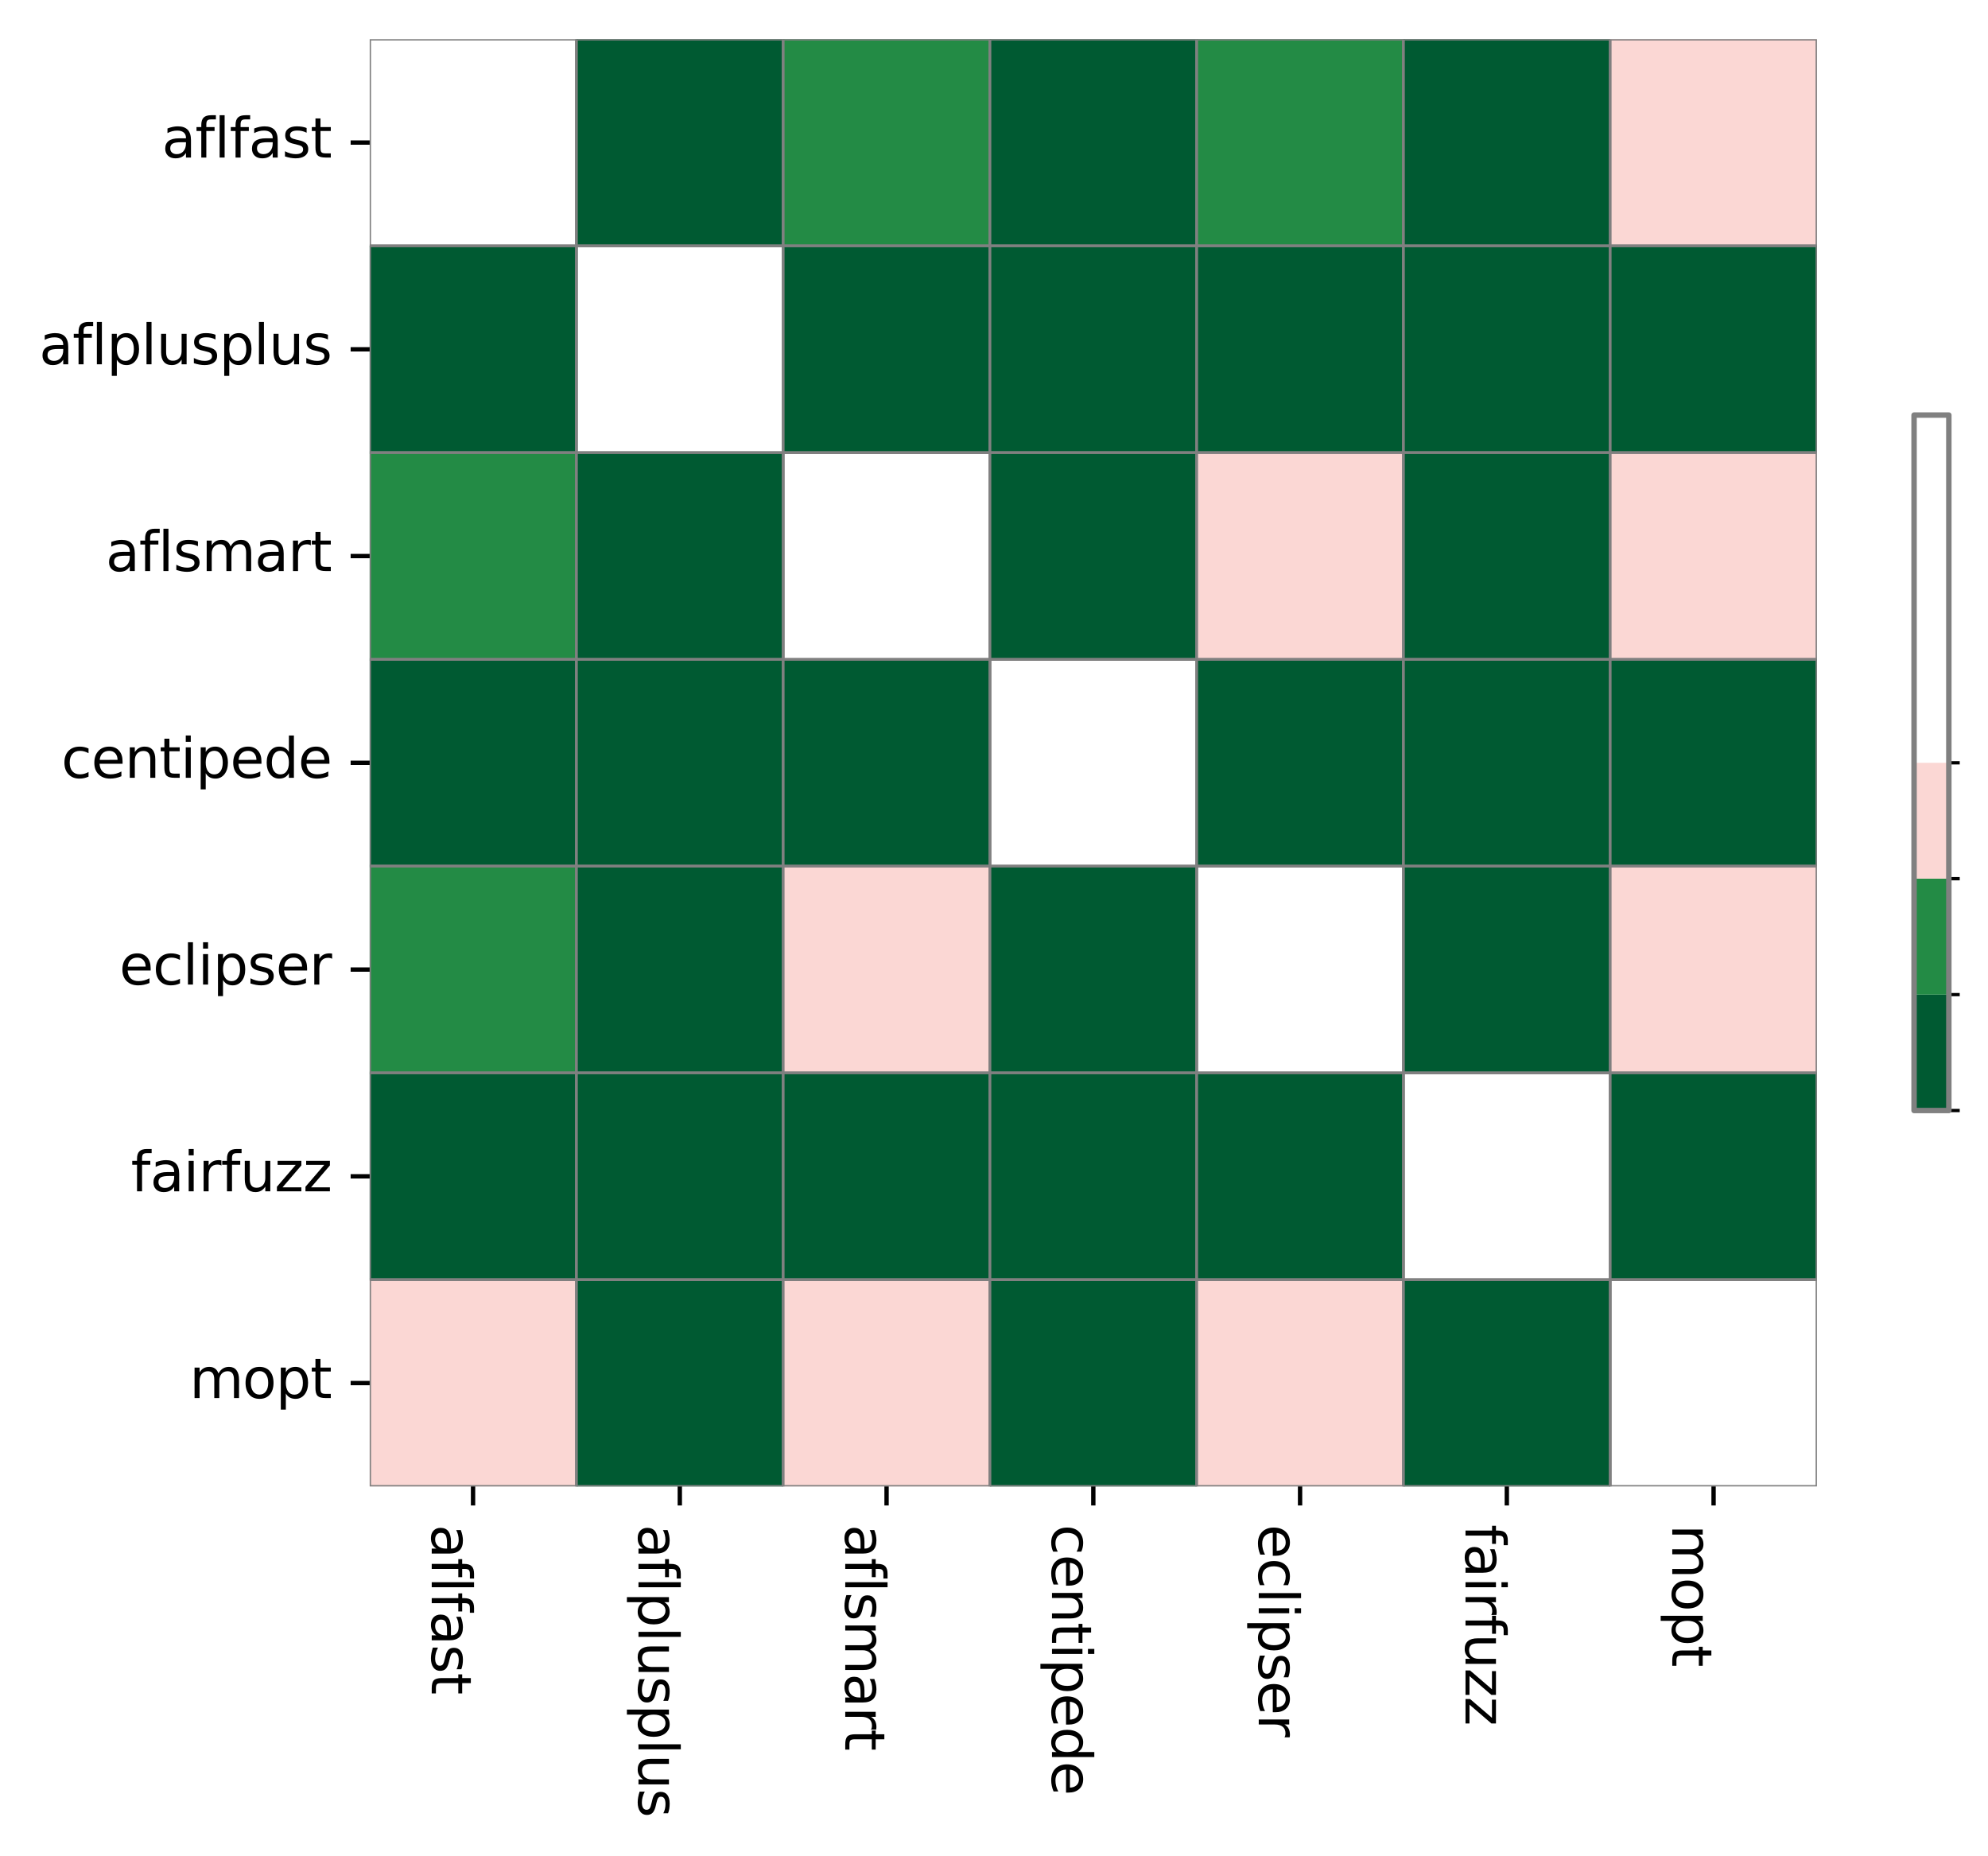
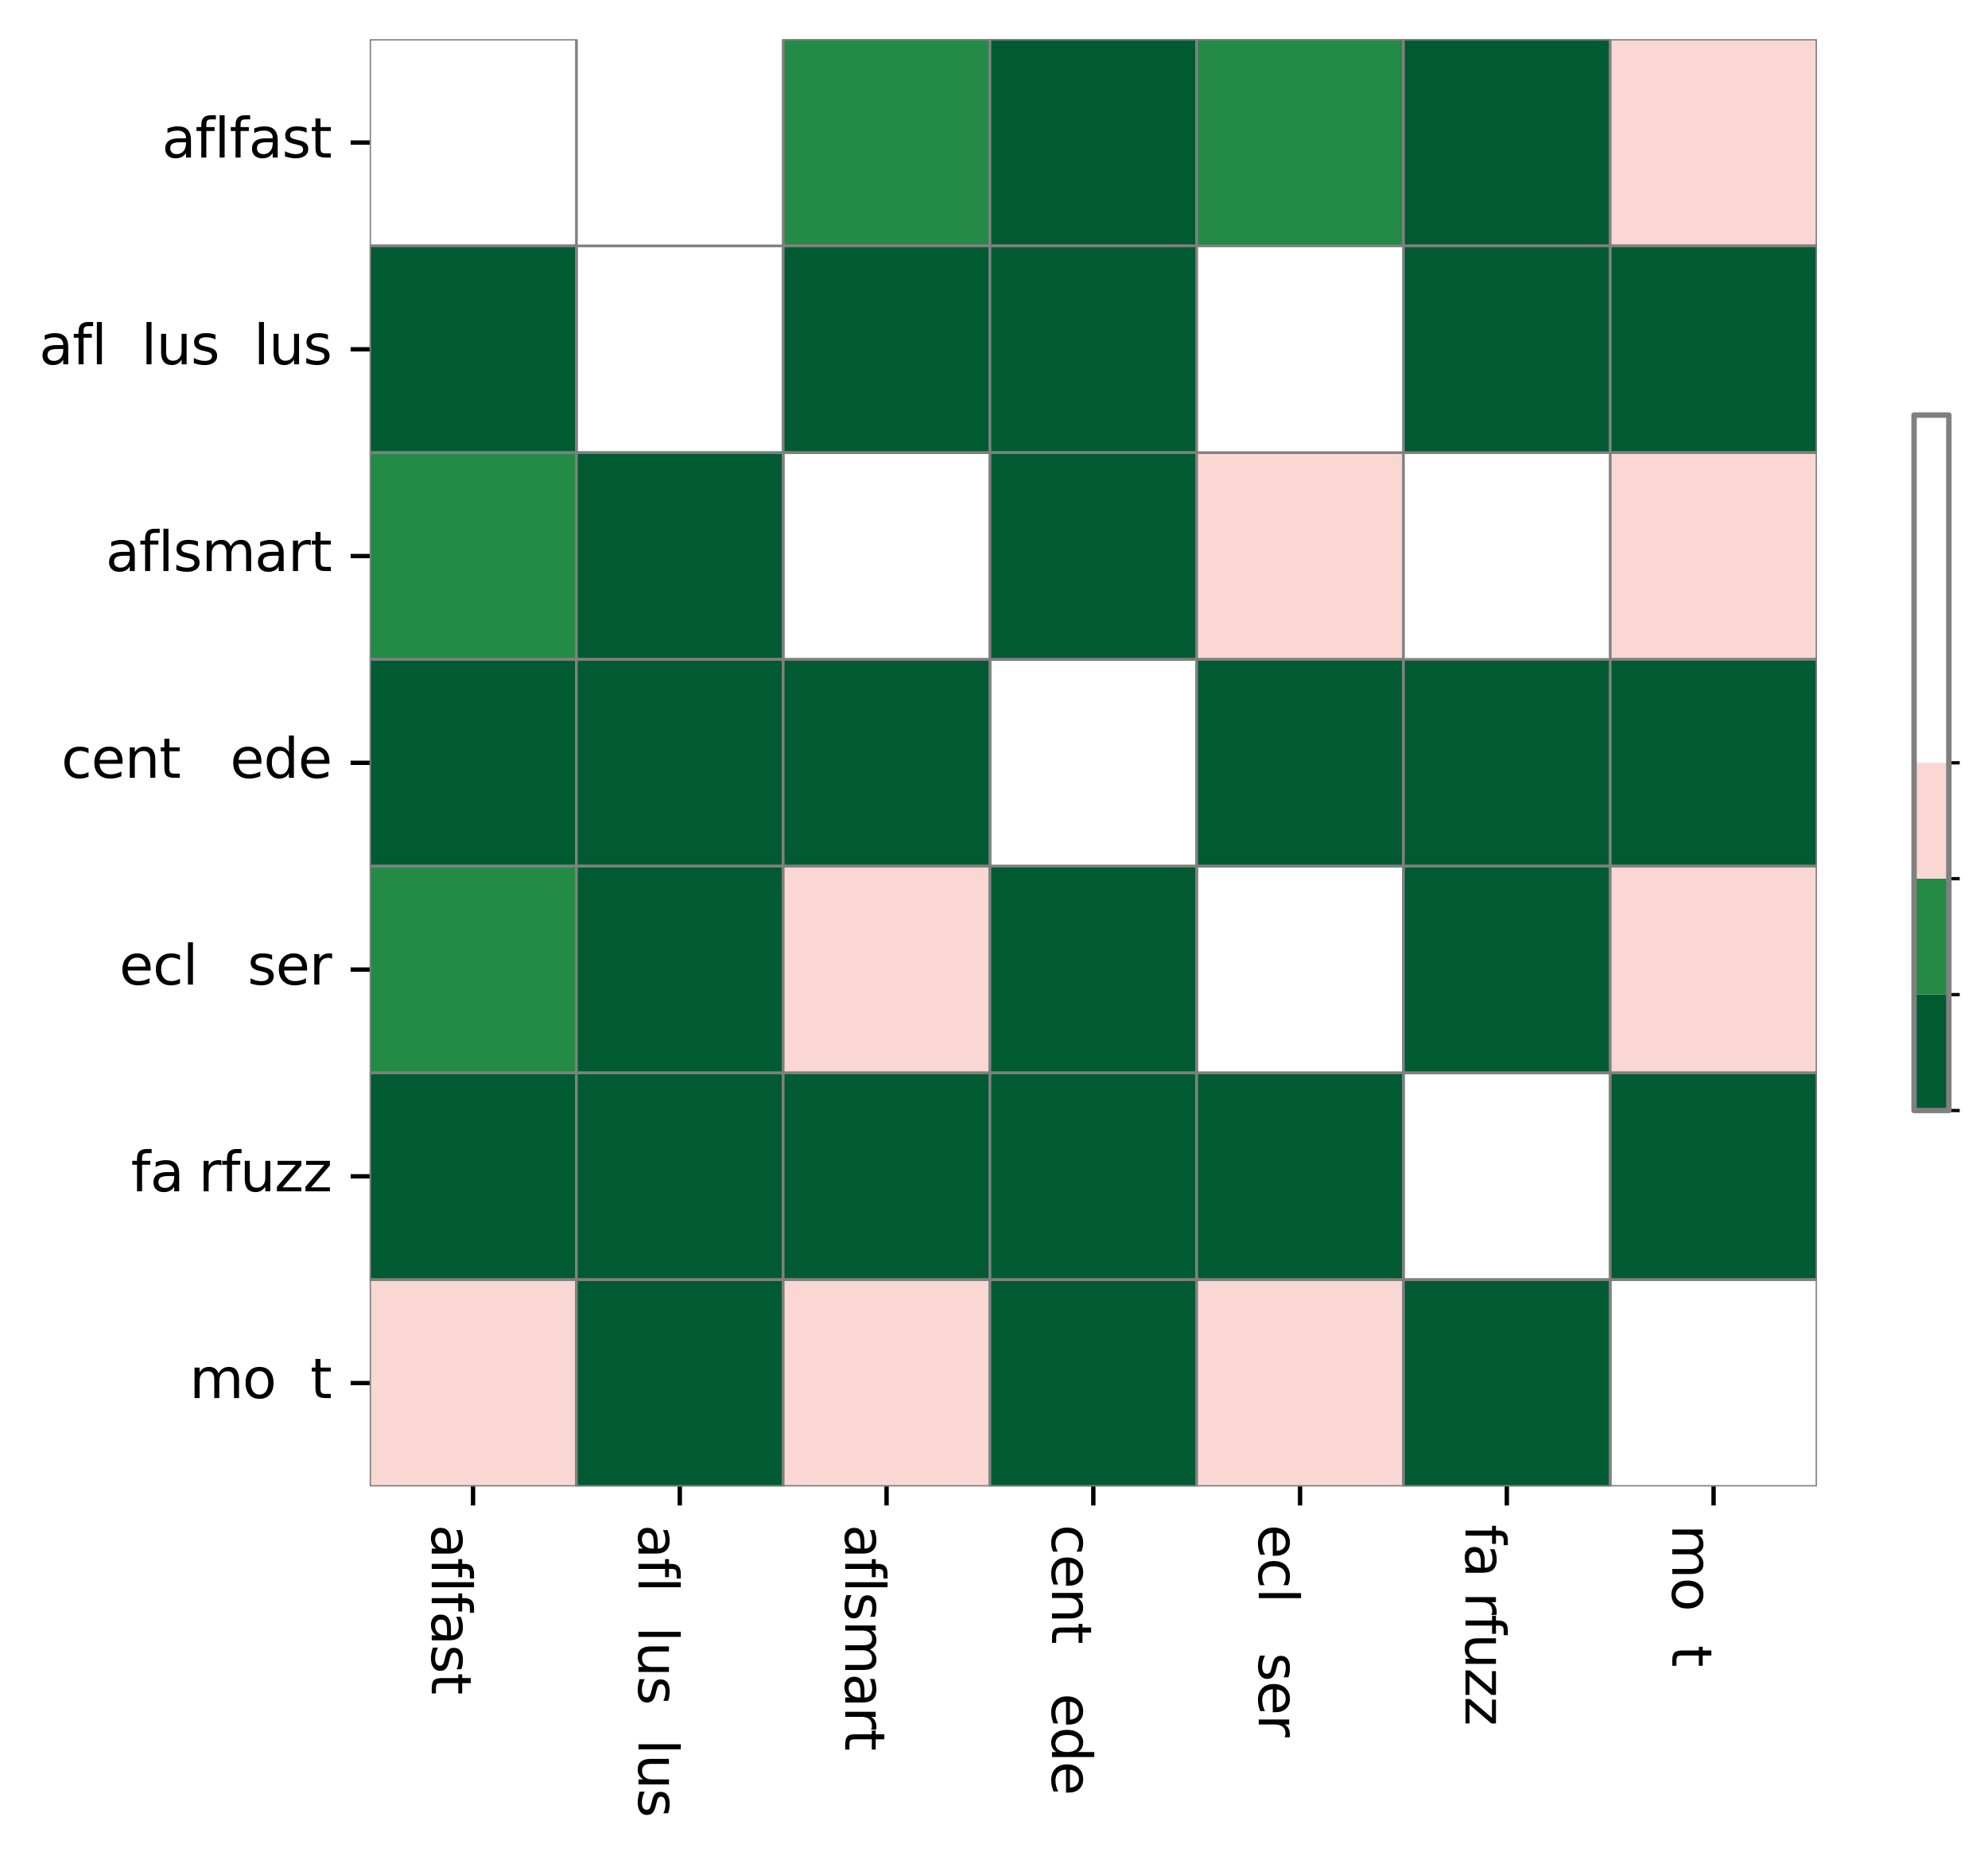
<svg xmlns="http://www.w3.org/2000/svg" xmlns:xlink="http://www.w3.org/1999/xlink" width="365.535pt" height="341.285pt" viewBox="0 0 365.535 341.285" version="1.1">
  <defs>
    <style type="text/css">*{stroke-linejoin: round; stroke-linecap: butt}</style>
  </defs>
  <g id="figure_1">
    <g id="patch_1">
      <path d="M 0 341.285  L 365.535 341.285  L 365.535 0  L 0 0  z " style="fill: #ffffff" />
    </g>
    <g id="axes_1">
      <g id="patch_2">
        <path d="M 67.973 273.312  L 334.085 273.312  L 334.085 7.2  L 67.973 7.2  z " style="fill: #ffffff" />
      </g>
      <g id="QuadMesh_1">
        <path d="M 67.973 7.2  L 105.989 7.2  L 105.989 45.216  L 67.973 45.216  L 67.973 7.2  " clip-path="url(#p841d9c45c7)" style="fill: none; stroke: #808080; stroke-width: 0.5" />
-         <path d="M 105.989 7.2  L 144.005 7.2  L 144.005 45.216  L 105.989 45.216  L 105.989 7.2  " clip-path="url(#p841d9c45c7)" style="fill: #005a32; stroke: #808080; stroke-width: 0.5" />
        <path d="M 144.005 7.2  L 182.021 7.2  L 182.021 45.216  L 144.005 45.216  L 144.005 7.2  " clip-path="url(#p841d9c45c7)" style="fill: #238b45; stroke: #808080; stroke-width: 0.5" />
        <path d="M 182.021 7.2  L 220.037 7.2  L 220.037 45.216  L 182.021 45.216  L 182.021 7.2  " clip-path="url(#p841d9c45c7)" style="fill: #005a32; stroke: #808080; stroke-width: 0.5" />
        <path d="M 220.037 7.2  L 258.053 7.2  L 258.053 45.216  L 220.037 45.216  L 220.037 7.2  " clip-path="url(#p841d9c45c7)" style="fill: #238b45; stroke: #808080; stroke-width: 0.5" />
        <path d="M 258.053 7.2  L 296.069 7.2  L 296.069 45.216  L 258.053 45.216  L 258.053 7.2  " clip-path="url(#p841d9c45c7)" style="fill: #005a32; stroke: #808080; stroke-width: 0.5" />
        <path d="M 296.069 7.2  L 334.085 7.2  L 334.085 45.216  L 296.069 45.216  L 296.069 7.2  " clip-path="url(#p841d9c45c7)" style="fill: #fbd7d4; stroke: #808080; stroke-width: 0.5" />
        <path d="M 67.973 45.216  L 105.989 45.216  L 105.989 83.232  L 67.973 83.232  L 67.973 45.216  " clip-path="url(#p841d9c45c7)" style="fill: #005a32; stroke: #808080; stroke-width: 0.5" />
        <path d="M 105.989 45.216  L 144.005 45.216  L 144.005 83.232  L 105.989 83.232  L 105.989 45.216  " clip-path="url(#p841d9c45c7)" style="fill: none; stroke: #808080; stroke-width: 0.5" />
        <path d="M 144.005 45.216  L 182.021 45.216  L 182.021 83.232  L 144.005 83.232  L 144.005 45.216  " clip-path="url(#p841d9c45c7)" style="fill: #005a32; stroke: #808080; stroke-width: 0.5" />
        <path d="M 182.021 45.216  L 220.037 45.216  L 220.037 83.232  L 182.021 83.232  L 182.021 45.216  " clip-path="url(#p841d9c45c7)" style="fill: #005a32; stroke: #808080; stroke-width: 0.5" />
-         <path d="M 220.037 45.216  L 258.053 45.216  L 258.053 83.232  L 220.037 83.232  L 220.037 45.216  " clip-path="url(#p841d9c45c7)" style="fill: #005a32; stroke: #808080; stroke-width: 0.5" />
        <path d="M 258.053 45.216  L 296.069 45.216  L 296.069 83.232  L 258.053 83.232  L 258.053 45.216  " clip-path="url(#p841d9c45c7)" style="fill: #005a32; stroke: #808080; stroke-width: 0.5" />
        <path d="M 296.069 45.216  L 334.085 45.216  L 334.085 83.232  L 296.069 83.232  L 296.069 45.216  " clip-path="url(#p841d9c45c7)" style="fill: #005a32; stroke: #808080; stroke-width: 0.5" />
        <path d="M 67.973 83.232  L 105.989 83.232  L 105.989 121.248  L 67.973 121.248  L 67.973 83.232  " clip-path="url(#p841d9c45c7)" style="fill: #238b45; stroke: #808080; stroke-width: 0.5" />
        <path d="M 105.989 83.232  L 144.005 83.232  L 144.005 121.248  L 105.989 121.248  L 105.989 83.232  " clip-path="url(#p841d9c45c7)" style="fill: #005a32; stroke: #808080; stroke-width: 0.5" />
        <path d="M 144.005 83.232  L 182.021 83.232  L 182.021 121.248  L 144.005 121.248  L 144.005 83.232  " clip-path="url(#p841d9c45c7)" style="fill: none; stroke: #808080; stroke-width: 0.5" />
        <path d="M 182.021 83.232  L 220.037 83.232  L 220.037 121.248  L 182.021 121.248  L 182.021 83.232  " clip-path="url(#p841d9c45c7)" style="fill: #005a32; stroke: #808080; stroke-width: 0.5" />
        <path d="M 220.037 83.232  L 258.053 83.232  L 258.053 121.248  L 220.037 121.248  L 220.037 83.232  " clip-path="url(#p841d9c45c7)" style="fill: #fbd7d4; stroke: #808080; stroke-width: 0.5" />
-         <path d="M 258.053 83.232  L 296.069 83.232  L 296.069 121.248  L 258.053 121.248  L 258.053 83.232  " clip-path="url(#p841d9c45c7)" style="fill: #005a32; stroke: #808080; stroke-width: 0.5" />
        <path d="M 296.069 83.232  L 334.085 83.232  L 334.085 121.248  L 296.069 121.248  L 296.069 83.232  " clip-path="url(#p841d9c45c7)" style="fill: #fbd7d4; stroke: #808080; stroke-width: 0.5" />
        <path d="M 67.973 121.248  L 105.989 121.248  L 105.989 159.264  L 67.973 159.264  L 67.973 121.248  " clip-path="url(#p841d9c45c7)" style="fill: #005a32; stroke: #808080; stroke-width: 0.5" />
        <path d="M 105.989 121.248  L 144.005 121.248  L 144.005 159.264  L 105.989 159.264  L 105.989 121.248  " clip-path="url(#p841d9c45c7)" style="fill: #005a32; stroke: #808080; stroke-width: 0.5" />
        <path d="M 144.005 121.248  L 182.021 121.248  L 182.021 159.264  L 144.005 159.264  L 144.005 121.248  " clip-path="url(#p841d9c45c7)" style="fill: #005a32; stroke: #808080; stroke-width: 0.5" />
        <path d="M 182.021 121.248  L 220.037 121.248  L 220.037 159.264  L 182.021 159.264  L 182.021 121.248  " clip-path="url(#p841d9c45c7)" style="fill: none; stroke: #808080; stroke-width: 0.5" />
        <path d="M 220.037 121.248  L 258.053 121.248  L 258.053 159.264  L 220.037 159.264  L 220.037 121.248  " clip-path="url(#p841d9c45c7)" style="fill: #005a32; stroke: #808080; stroke-width: 0.5" />
        <path d="M 258.053 121.248  L 296.069 121.248  L 296.069 159.264  L 258.053 159.264  L 258.053 121.248  " clip-path="url(#p841d9c45c7)" style="fill: #005a32; stroke: #808080; stroke-width: 0.5" />
        <path d="M 296.069 121.248  L 334.085 121.248  L 334.085 159.264  L 296.069 159.264  L 296.069 121.248  " clip-path="url(#p841d9c45c7)" style="fill: #005a32; stroke: #808080; stroke-width: 0.5" />
        <path d="M 67.973 159.264  L 105.989 159.264  L 105.989 197.28  L 67.973 197.28  L 67.973 159.264  " clip-path="url(#p841d9c45c7)" style="fill: #238b45; stroke: #808080; stroke-width: 0.5" />
        <path d="M 105.989 159.264  L 144.005 159.264  L 144.005 197.28  L 105.989 197.28  L 105.989 159.264  " clip-path="url(#p841d9c45c7)" style="fill: #005a32; stroke: #808080; stroke-width: 0.5" />
        <path d="M 144.005 159.264  L 182.021 159.264  L 182.021 197.28  L 144.005 197.28  L 144.005 159.264  " clip-path="url(#p841d9c45c7)" style="fill: #fbd7d4; stroke: #808080; stroke-width: 0.5" />
        <path d="M 182.021 159.264  L 220.037 159.264  L 220.037 197.28  L 182.021 197.28  L 182.021 159.264  " clip-path="url(#p841d9c45c7)" style="fill: #005a32; stroke: #808080; stroke-width: 0.5" />
        <path d="M 220.037 159.264  L 258.053 159.264  L 258.053 197.28  L 220.037 197.28  L 220.037 159.264  " clip-path="url(#p841d9c45c7)" style="fill: none; stroke: #808080; stroke-width: 0.5" />
        <path d="M 258.053 159.264  L 296.069 159.264  L 296.069 197.28  L 258.053 197.28  L 258.053 159.264  " clip-path="url(#p841d9c45c7)" style="fill: #005a32; stroke: #808080; stroke-width: 0.5" />
        <path d="M 296.069 159.264  L 334.085 159.264  L 334.085 197.28  L 296.069 197.28  L 296.069 159.264  " clip-path="url(#p841d9c45c7)" style="fill: #fbd7d4; stroke: #808080; stroke-width: 0.5" />
        <path d="M 67.973 197.28  L 105.989 197.28  L 105.989 235.296  L 67.973 235.296  L 67.973 197.28  " clip-path="url(#p841d9c45c7)" style="fill: #005a32; stroke: #808080; stroke-width: 0.5" />
        <path d="M 105.989 197.28  L 144.005 197.28  L 144.005 235.296  L 105.989 235.296  L 105.989 197.28  " clip-path="url(#p841d9c45c7)" style="fill: #005a32; stroke: #808080; stroke-width: 0.5" />
        <path d="M 144.005 197.28  L 182.021 197.28  L 182.021 235.296  L 144.005 235.296  L 144.005 197.28  " clip-path="url(#p841d9c45c7)" style="fill: #005a32; stroke: #808080; stroke-width: 0.5" />
        <path d="M 182.021 197.28  L 220.037 197.28  L 220.037 235.296  L 182.021 235.296  L 182.021 197.28  " clip-path="url(#p841d9c45c7)" style="fill: #005a32; stroke: #808080; stroke-width: 0.5" />
        <path d="M 220.037 197.28  L 258.053 197.28  L 258.053 235.296  L 220.037 235.296  L 220.037 197.28  " clip-path="url(#p841d9c45c7)" style="fill: #005a32; stroke: #808080; stroke-width: 0.5" />
        <path d="M 258.053 197.28  L 296.069 197.28  L 296.069 235.296  L 258.053 235.296  L 258.053 197.28  " clip-path="url(#p841d9c45c7)" style="fill: none; stroke: #808080; stroke-width: 0.5" />
        <path d="M 296.069 197.28  L 334.085 197.28  L 334.085 235.296  L 296.069 235.296  L 296.069 197.28  " clip-path="url(#p841d9c45c7)" style="fill: #005a32; stroke: #808080; stroke-width: 0.5" />
        <path d="M 67.973 235.296  L 105.989 235.296  L 105.989 273.312  L 67.973 273.312  L 67.973 235.296  " clip-path="url(#p841d9c45c7)" style="fill: #fbd7d4; stroke: #808080; stroke-width: 0.5" />
        <path d="M 105.989 235.296  L 144.005 235.296  L 144.005 273.312  L 105.989 273.312  L 105.989 235.296  " clip-path="url(#p841d9c45c7)" style="fill: #005a32; stroke: #808080; stroke-width: 0.5" />
        <path d="M 144.005 235.296  L 182.021 235.296  L 182.021 273.312  L 144.005 273.312  L 144.005 235.296  " clip-path="url(#p841d9c45c7)" style="fill: #fbd7d4; stroke: #808080; stroke-width: 0.5" />
        <path d="M 182.021 235.296  L 220.037 235.296  L 220.037 273.312  L 182.021 273.312  L 182.021 235.296  " clip-path="url(#p841d9c45c7)" style="fill: #005a32; stroke: #808080; stroke-width: 0.5" />
        <path d="M 220.037 235.296  L 258.053 235.296  L 258.053 273.312  L 220.037 273.312  L 220.037 235.296  " clip-path="url(#p841d9c45c7)" style="fill: #fbd7d4; stroke: #808080; stroke-width: 0.5" />
        <path d="M 258.053 235.296  L 296.069 235.296  L 296.069 273.312  L 258.053 273.312  L 258.053 235.296  " clip-path="url(#p841d9c45c7)" style="fill: #005a32; stroke: #808080; stroke-width: 0.5" />
        <path d="M 296.069 235.296  L 334.085 235.296  L 334.085 273.312  L 296.069 273.312  L 296.069 235.296  " clip-path="url(#p841d9c45c7)" style="fill: none; stroke: #808080; stroke-width: 0.5" />
      </g>
      <g id="matplotlib.axis_1">
        <g id="xtick_1">
          <g id="line2d_1">
            <defs>
              <path id="m8ccd93313b" d="M 0 0  L 0 3.5  " style="stroke: #000000; stroke-width: 0.8" />
            </defs>
            <g>
              <use xlink:href="#m8ccd93313b" x="86.981" y="273.312" style="stroke: #000000; stroke-width: 0.8" />
            </g>
          </g>
          <g id="text_1">
            <g transform="translate(79.383 280.312) rotate(-270) scale(0.1 -0.1)">
              <defs>
                <path id="DejaVuSans-61" d="M 2194 1759  Q 1497 1759 1228 1600  Q 959 1441 959 1056  Q 959 750 1161 570  Q 1363 391 1709 391  Q 2188 391 2477 730  Q 2766 1069 2766 1631  L 2766 1759  L 2194 1759  z M 3341 1997  L 3341 0  L 2766 0  L 2766 531  Q 2569 213 2275 61  Q 1981 -91 1556 -91  Q 1019 -91 701 211  Q 384 513 384 1019  Q 384 1609 779 1909  Q 1175 2209 1959 2209  L 2766 2209  L 2766 2266  Q 2766 2663 2505 2880  Q 2244 3097 1772 3097  Q 1472 3097 1187 3025  Q 903 2953 641 2809  L 641 3341  Q 956 3463 1253 3523  Q 1550 3584 1831 3584  Q 2591 3584 2966 3190  Q 3341 2797 3341 1997  z " transform="scale(0.016)" />
-                 <path id="DejaVuSans-66" d="M 2375 4863  L 2375 4384  L 1825 4384  Q 1516 4384 1395 4259  Q 1275 4134 1275 3809  L 1275 3500  L 2222 3500  L 2222 3053  L 1275 3053  L 1275 0  L 697 0  L 697 3053  L 147 3053  L 147 3500  L 697 3500  L 697 3744  Q 697 4328 969 4595  Q 1241 4863 1831 4863  L 2375 4863  z " transform="scale(0.016)" />
+                 <path id="DejaVuSans-66" d="M 2375 4863  L 2375 4384  L 1825 4384  Q 1516 4384 1395 4259  Q 1275 4134 1275 3809  L 1275 3500  L 2222 3500  L 2222 3053  L 1275 3053  L 1275 0  L 697 0  L 697 3053  L 147 3053  L 147 3500  L 697 3500  L 697 3744  Q 697 4328 969 4595  Q 1241 4863 1831 4863  L 2375 4863  " transform="scale(0.016)" />
                <path id="DejaVuSans-6c" d="M 603 4863  L 1178 4863  L 1178 0  L 603 0  L 603 4863  z " transform="scale(0.016)" />
                <path id="DejaVuSans-73" d="M 2834 3397  L 2834 2853  Q 2591 2978 2328 3040  Q 2066 3103 1784 3103  Q 1356 3103 1142 2972  Q 928 2841 928 2578  Q 928 2378 1081 2264  Q 1234 2150 1697 2047  L 1894 2003  Q 2506 1872 2764 1633  Q 3022 1394 3022 966  Q 3022 478 2636 193  Q 2250 -91 1575 -91  Q 1294 -91 989 -36  Q 684 19 347 128  L 347 722  Q 666 556 975 473  Q 1284 391 1588 391  Q 1994 391 2212 530  Q 2431 669 2431 922  Q 2431 1156 2273 1281  Q 2116 1406 1581 1522  L 1381 1569  Q 847 1681 609 1914  Q 372 2147 372 2553  Q 372 3047 722 3315  Q 1072 3584 1716 3584  Q 2034 3584 2315 3537  Q 2597 3491 2834 3397  z " transform="scale(0.016)" />
                <path id="DejaVuSans-74" d="M 1172 4494  L 1172 3500  L 2356 3500  L 2356 3053  L 1172 3053  L 1172 1153  Q 1172 725 1289 603  Q 1406 481 1766 481  L 2356 481  L 2356 0  L 1766 0  Q 1100 0 847 248  Q 594 497 594 1153  L 594 3053  L 172 3053  L 172 3500  L 594 3500  L 594 4494  L 1172 4494  z " transform="scale(0.016)" />
              </defs>
              <use xlink:href="#DejaVuSans-61" />
              <use xlink:href="#DejaVuSans-66" x="61.279" />
              <use xlink:href="#DejaVuSans-6c" x="96.484" />
              <use xlink:href="#DejaVuSans-66" x="124.268" />
              <use xlink:href="#DejaVuSans-61" x="159.473" />
              <use xlink:href="#DejaVuSans-73" x="220.752" />
              <use xlink:href="#DejaVuSans-74" x="272.852" />
            </g>
          </g>
        </g>
        <g id="xtick_2">
          <g id="line2d_2">
            <g>
              <use xlink:href="#m8ccd93313b" x="124.997" y="273.312" style="stroke: #000000; stroke-width: 0.8" />
            </g>
          </g>
          <g id="text_2">
            <g transform="translate(117.399 280.312) rotate(-270) scale(0.1 -0.1)">
              <defs>
-                 <path id="DejaVuSans-70" d="M 1159 525  L 1159 -1331  L 581 -1331  L 581 3500  L 1159 3500  L 1159 2969  Q 1341 3281 1617 3432  Q 1894 3584 2278 3584  Q 2916 3584 3314 3078  Q 3713 2572 3713 1747  Q 3713 922 3314 415  Q 2916 -91 2278 -91  Q 1894 -91 1617 61  Q 1341 213 1159 525  z M 3116 1747  Q 3116 2381 2855 2742  Q 2594 3103 2138 3103  Q 1681 3103 1420 2742  Q 1159 2381 1159 1747  Q 1159 1113 1420 752  Q 1681 391 2138 391  Q 2594 391 2855 752  Q 3116 1113 3116 1747  z " transform="scale(0.016)" />
                <path id="DejaVuSans-75" d="M 544 1381  L 544 3500  L 1119 3500  L 1119 1403  Q 1119 906 1312 657  Q 1506 409 1894 409  Q 2359 409 2629 706  Q 2900 1003 2900 1516  L 2900 3500  L 3475 3500  L 3475 0  L 2900 0  L 2900 538  Q 2691 219 2414 64  Q 2138 -91 1772 -91  Q 1169 -91 856 284  Q 544 659 544 1381  z M 1991 3584  L 1991 3584  z " transform="scale(0.016)" />
              </defs>
              <use xlink:href="#DejaVuSans-61" />
              <use xlink:href="#DejaVuSans-66" x="61.279" />
              <use xlink:href="#DejaVuSans-6c" x="96.484" />
              <use xlink:href="#DejaVuSans-70" x="124.268" />
              <use xlink:href="#DejaVuSans-6c" x="187.744" />
              <use xlink:href="#DejaVuSans-75" x="215.527" />
              <use xlink:href="#DejaVuSans-73" x="278.906" />
              <use xlink:href="#DejaVuSans-70" x="331.006" />
              <use xlink:href="#DejaVuSans-6c" x="394.482" />
              <use xlink:href="#DejaVuSans-75" x="422.266" />
              <use xlink:href="#DejaVuSans-73" x="485.645" />
            </g>
          </g>
        </g>
        <g id="xtick_3">
          <g id="line2d_3">
            <g>
              <use xlink:href="#m8ccd93313b" x="163.013" y="273.312" style="stroke: #000000; stroke-width: 0.8" />
            </g>
          </g>
          <g id="text_3">
            <g transform="translate(155.415 280.312) rotate(-270) scale(0.1 -0.1)">
              <defs>
                <path id="DejaVuSans-6d" d="M 3328 2828  Q 3544 3216 3844 3400  Q 4144 3584 4550 3584  Q 5097 3584 5394 3201  Q 5691 2819 5691 2113  L 5691 0  L 5113 0  L 5113 2094  Q 5113 2597 4934 2840  Q 4756 3084 4391 3084  Q 3944 3084 3684 2787  Q 3425 2491 3425 1978  L 3425 0  L 2847 0  L 2847 2094  Q 2847 2600 2669 2842  Q 2491 3084 2119 3084  Q 1678 3084 1418 2786  Q 1159 2488 1159 1978  L 1159 0  L 581 0  L 581 3500  L 1159 3500  L 1159 2956  Q 1356 3278 1631 3431  Q 1906 3584 2284 3584  Q 2666 3584 2933 3390  Q 3200 3197 3328 2828  z " transform="scale(0.016)" />
                <path id="DejaVuSans-72" d="M 2631 2963  Q 2534 3019 2420 3045  Q 2306 3072 2169 3072  Q 1681 3072 1420 2755  Q 1159 2438 1159 1844  L 1159 0  L 581 0  L 581 3500  L 1159 3500  L 1159 2956  Q 1341 3275 1631 3429  Q 1922 3584 2338 3584  Q 2397 3584 2469 3576  Q 2541 3569 2628 3553  L 2631 2963  z " transform="scale(0.016)" />
              </defs>
              <use xlink:href="#DejaVuSans-61" />
              <use xlink:href="#DejaVuSans-66" x="61.279" />
              <use xlink:href="#DejaVuSans-6c" x="96.484" />
              <use xlink:href="#DejaVuSans-73" x="124.268" />
              <use xlink:href="#DejaVuSans-6d" x="176.367" />
              <use xlink:href="#DejaVuSans-61" x="273.779" />
              <use xlink:href="#DejaVuSans-72" x="335.059" />
              <use xlink:href="#DejaVuSans-74" x="376.172" />
            </g>
          </g>
        </g>
        <g id="xtick_4">
          <g id="line2d_4">
            <g>
              <use xlink:href="#m8ccd93313b" x="201.029" y="273.312" style="stroke: #000000; stroke-width: 0.8" />
            </g>
          </g>
          <g id="text_4">
            <g transform="translate(193.431 280.312) rotate(-270) scale(0.1 -0.1)">
              <defs>
                <path id="DejaVuSans-63" d="M 3122 3366  L 3122 2828  Q 2878 2963 2633 3030  Q 2388 3097 2138 3097  Q 1578 3097 1268 2742  Q 959 2388 959 1747  Q 959 1106 1268 751  Q 1578 397 2138 397  Q 2388 397 2633 464  Q 2878 531 3122 666  L 3122 134  Q 2881 22 2623 -34  Q 2366 -91 2075 -91  Q 1284 -91 818 406  Q 353 903 353 1747  Q 353 2603 823 3093  Q 1294 3584 2113 3584  Q 2378 3584 2631 3529  Q 2884 3475 3122 3366  z " transform="scale(0.016)" />
                <path id="DejaVuSans-65" d="M 3597 1894  L 3597 1613  L 953 1613  Q 991 1019 1311 708  Q 1631 397 2203 397  Q 2534 397 2845 478  Q 3156 559 3463 722  L 3463 178  Q 3153 47 2828 -22  Q 2503 -91 2169 -91  Q 1331 -91 842 396  Q 353 884 353 1716  Q 353 2575 817 3079  Q 1281 3584 2069 3584  Q 2775 3584 3186 3129  Q 3597 2675 3597 1894  z M 3022 2063  Q 3016 2534 2758 2815  Q 2500 3097 2075 3097  Q 1594 3097 1305 2825  Q 1016 2553 972 2059  L 3022 2063  z " transform="scale(0.016)" />
                <path id="DejaVuSans-6e" d="M 3513 2113  L 3513 0  L 2938 0  L 2938 2094  Q 2938 2591 2744 2837  Q 2550 3084 2163 3084  Q 1697 3084 1428 2787  Q 1159 2491 1159 1978  L 1159 0  L 581 0  L 581 3500  L 1159 3500  L 1159 2956  Q 1366 3272 1645 3428  Q 1925 3584 2291 3584  Q 2894 3584 3203 3211  Q 3513 2838 3513 2113  z " transform="scale(0.016)" />
-                 <path id="DejaVuSans-69" d="M 603 3500  L 1178 3500  L 1178 0  L 603 0  L 603 3500  z M 603 4863  L 1178 4863  L 1178 4134  L 603 4134  L 603 4863  z " transform="scale(0.016)" />
                <path id="DejaVuSans-64" d="M 2906 2969  L 2906 4863  L 3481 4863  L 3481 0  L 2906 0  L 2906 525  Q 2725 213 2448 61  Q 2172 -91 1784 -91  Q 1150 -91 751 415  Q 353 922 353 1747  Q 353 2572 751 3078  Q 1150 3584 1784 3584  Q 2172 3584 2448 3432  Q 2725 3281 2906 2969  z M 947 1747  Q 947 1113 1208 752  Q 1469 391 1925 391  Q 2381 391 2643 752  Q 2906 1113 2906 1747  Q 2906 2381 2643 2742  Q 2381 3103 1925 3103  Q 1469 3103 1208 2742  Q 947 2381 947 1747  z " transform="scale(0.016)" />
              </defs>
              <use xlink:href="#DejaVuSans-63" />
              <use xlink:href="#DejaVuSans-65" x="54.98" />
              <use xlink:href="#DejaVuSans-6e" x="116.504" />
              <use xlink:href="#DejaVuSans-74" x="179.883" />
              <use xlink:href="#DejaVuSans-69" x="219.092" />
              <use xlink:href="#DejaVuSans-70" x="246.875" />
              <use xlink:href="#DejaVuSans-65" x="310.352" />
              <use xlink:href="#DejaVuSans-64" x="371.875" />
              <use xlink:href="#DejaVuSans-65" x="435.352" />
            </g>
          </g>
        </g>
        <g id="xtick_5">
          <g id="line2d_5">
            <g>
              <use xlink:href="#m8ccd93313b" x="239.045" y="273.312" style="stroke: #000000; stroke-width: 0.8" />
            </g>
          </g>
          <g id="text_5">
            <g transform="translate(231.447 280.312) rotate(-270) scale(0.1 -0.1)">
              <use xlink:href="#DejaVuSans-65" />
              <use xlink:href="#DejaVuSans-63" x="61.523" />
              <use xlink:href="#DejaVuSans-6c" x="116.504" />
              <use xlink:href="#DejaVuSans-69" x="144.287" />
              <use xlink:href="#DejaVuSans-70" x="172.07" />
              <use xlink:href="#DejaVuSans-73" x="235.547" />
              <use xlink:href="#DejaVuSans-65" x="287.646" />
              <use xlink:href="#DejaVuSans-72" x="349.17" />
            </g>
          </g>
        </g>
        <g id="xtick_6">
          <g id="line2d_6">
            <g>
              <use xlink:href="#m8ccd93313b" x="277.061" y="273.312" style="stroke: #000000; stroke-width: 0.8" />
            </g>
          </g>
          <g id="text_6">
            <g transform="translate(269.463 280.312) rotate(-270) scale(0.1 -0.1)">
              <defs>
                <path id="DejaVuSans-7a" d="M 353 3500  L 3084 3500  L 3084 2975  L 922 459  L 3084 459  L 3084 0  L 275 0  L 275 525  L 2438 3041  L 353 3041  L 353 3500  z " transform="scale(0.016)" />
              </defs>
              <use xlink:href="#DejaVuSans-66" />
              <use xlink:href="#DejaVuSans-61" x="35.205" />
              <use xlink:href="#DejaVuSans-69" x="96.484" />
              <use xlink:href="#DejaVuSans-72" x="124.268" />
              <use xlink:href="#DejaVuSans-66" x="165.381" />
              <use xlink:href="#DejaVuSans-75" x="200.586" />
              <use xlink:href="#DejaVuSans-7a" x="263.965" />
              <use xlink:href="#DejaVuSans-7a" x="316.455" />
            </g>
          </g>
        </g>
        <g id="xtick_7">
          <g id="line2d_7">
            <g>
              <use xlink:href="#m8ccd93313b" x="315.077" y="273.312" style="stroke: #000000; stroke-width: 0.8" />
            </g>
          </g>
          <g id="text_7">
            <g transform="translate(307.479 280.312) rotate(-270) scale(0.1 -0.1)">
              <defs>
                <path id="DejaVuSans-6f" d="M 1959 3097  Q 1497 3097 1228 2736  Q 959 2375 959 1747  Q 959 1119 1226 758  Q 1494 397 1959 397  Q 2419 397 2687 759  Q 2956 1122 2956 1747  Q 2956 2369 2687 2733  Q 2419 3097 1959 3097  z M 1959 3584  Q 2709 3584 3137 3096  Q 3566 2609 3566 1747  Q 3566 888 3137 398  Q 2709 -91 1959 -91  Q 1206 -91 779 398  Q 353 888 353 1747  Q 353 2609 779 3096  Q 1206 3584 1959 3584  z " transform="scale(0.016)" />
              </defs>
              <use xlink:href="#DejaVuSans-6d" />
              <use xlink:href="#DejaVuSans-6f" x="97.412" />
              <use xlink:href="#DejaVuSans-70" x="158.594" />
              <use xlink:href="#DejaVuSans-74" x="222.07" />
            </g>
          </g>
        </g>
      </g>
      <g id="matplotlib.axis_2">
        <g id="ytick_1">
          <g id="line2d_8">
            <defs>
              <path id="mdb6df8868d" d="M 0 0  L -3.5 0  " style="stroke: #000000; stroke-width: 0.8" />
            </defs>
            <g>
              <use xlink:href="#mdb6df8868d" x="67.973" y="26.208" style="stroke: #000000; stroke-width: 0.8" />
            </g>
          </g>
          <g id="text_8">
            <g transform="translate(29.769 28.967) scale(0.1 -0.1)">
              <use xlink:href="#DejaVuSans-61" />
              <use xlink:href="#DejaVuSans-66" x="61.279" />
              <use xlink:href="#DejaVuSans-6c" x="96.484" />
              <use xlink:href="#DejaVuSans-66" x="124.268" />
              <use xlink:href="#DejaVuSans-61" x="159.473" />
              <use xlink:href="#DejaVuSans-73" x="220.752" />
              <use xlink:href="#DejaVuSans-74" x="272.852" />
            </g>
          </g>
        </g>
        <g id="ytick_2">
          <g id="line2d_9">
            <g>
              <use xlink:href="#mdb6df8868d" x="67.973" y="64.224" style="stroke: #000000; stroke-width: 0.8" />
            </g>
          </g>
          <g id="text_9">
            <g transform="translate(7.2 66.983) scale(0.1 -0.1)">
              <use xlink:href="#DejaVuSans-61" />
              <use xlink:href="#DejaVuSans-66" x="61.279" />
              <use xlink:href="#DejaVuSans-6c" x="96.484" />
              <use xlink:href="#DejaVuSans-70" x="124.268" />
              <use xlink:href="#DejaVuSans-6c" x="187.744" />
              <use xlink:href="#DejaVuSans-75" x="215.527" />
              <use xlink:href="#DejaVuSans-73" x="278.906" />
              <use xlink:href="#DejaVuSans-70" x="331.006" />
              <use xlink:href="#DejaVuSans-6c" x="394.482" />
              <use xlink:href="#DejaVuSans-75" x="422.266" />
              <use xlink:href="#DejaVuSans-73" x="485.645" />
            </g>
          </g>
        </g>
        <g id="ytick_3">
          <g id="line2d_10">
            <g>
              <use xlink:href="#mdb6df8868d" x="67.973" y="102.24" style="stroke: #000000; stroke-width: 0.8" />
            </g>
          </g>
          <g id="text_10">
            <g transform="translate(19.438 104.999) scale(0.1 -0.1)">
              <use xlink:href="#DejaVuSans-61" />
              <use xlink:href="#DejaVuSans-66" x="61.279" />
              <use xlink:href="#DejaVuSans-6c" x="96.484" />
              <use xlink:href="#DejaVuSans-73" x="124.268" />
              <use xlink:href="#DejaVuSans-6d" x="176.367" />
              <use xlink:href="#DejaVuSans-61" x="273.779" />
              <use xlink:href="#DejaVuSans-72" x="335.059" />
              <use xlink:href="#DejaVuSans-74" x="376.172" />
            </g>
          </g>
        </g>
        <g id="ytick_4">
          <g id="line2d_11">
            <g>
              <use xlink:href="#mdb6df8868d" x="67.973" y="140.256" style="stroke: #000000; stroke-width: 0.8" />
            </g>
          </g>
          <g id="text_11">
            <g transform="translate(11.283 143.015) scale(0.1 -0.1)">
              <use xlink:href="#DejaVuSans-63" />
              <use xlink:href="#DejaVuSans-65" x="54.98" />
              <use xlink:href="#DejaVuSans-6e" x="116.504" />
              <use xlink:href="#DejaVuSans-74" x="179.883" />
              <use xlink:href="#DejaVuSans-69" x="219.092" />
              <use xlink:href="#DejaVuSans-70" x="246.875" />
              <use xlink:href="#DejaVuSans-65" x="310.352" />
              <use xlink:href="#DejaVuSans-64" x="371.875" />
              <use xlink:href="#DejaVuSans-65" x="435.352" />
            </g>
          </g>
        </g>
        <g id="ytick_5">
          <g id="line2d_12">
            <g>
              <use xlink:href="#mdb6df8868d" x="67.973" y="178.272" style="stroke: #000000; stroke-width: 0.8" />
            </g>
          </g>
          <g id="text_12">
            <g transform="translate(21.944 181.031) scale(0.1 -0.1)">
              <use xlink:href="#DejaVuSans-65" />
              <use xlink:href="#DejaVuSans-63" x="61.523" />
              <use xlink:href="#DejaVuSans-6c" x="116.504" />
              <use xlink:href="#DejaVuSans-69" x="144.287" />
              <use xlink:href="#DejaVuSans-70" x="172.07" />
              <use xlink:href="#DejaVuSans-73" x="235.547" />
              <use xlink:href="#DejaVuSans-65" x="287.646" />
              <use xlink:href="#DejaVuSans-72" x="349.17" />
            </g>
          </g>
        </g>
        <g id="ytick_6">
          <g id="line2d_13">
            <g>
              <use xlink:href="#mdb6df8868d" x="67.973" y="216.288" style="stroke: #000000; stroke-width: 0.8" />
            </g>
          </g>
          <g id="text_13">
            <g transform="translate(24.081 219.047) scale(0.1 -0.1)">
              <use xlink:href="#DejaVuSans-66" />
              <use xlink:href="#DejaVuSans-61" x="35.205" />
              <use xlink:href="#DejaVuSans-69" x="96.484" />
              <use xlink:href="#DejaVuSans-72" x="124.268" />
              <use xlink:href="#DejaVuSans-66" x="165.381" />
              <use xlink:href="#DejaVuSans-75" x="200.586" />
              <use xlink:href="#DejaVuSans-7a" x="263.965" />
              <use xlink:href="#DejaVuSans-7a" x="316.455" />
            </g>
          </g>
        </g>
        <g id="ytick_7">
          <g id="line2d_14">
            <g>
              <use xlink:href="#mdb6df8868d" x="67.973" y="254.304" style="stroke: #000000; stroke-width: 0.8" />
            </g>
          </g>
          <g id="text_14">
            <g transform="translate(34.845 257.063) scale(0.1 -0.1)">
              <use xlink:href="#DejaVuSans-6d" />
              <use xlink:href="#DejaVuSans-6f" x="97.412" />
              <use xlink:href="#DejaVuSans-70" x="158.594" />
              <use xlink:href="#DejaVuSans-74" x="222.07" />
            </g>
          </g>
        </g>
      </g>
    </g>
    <g id="axes_2">
      <g id="patch_3">
        <path d="M 351.941 204.192  L 358.335 204.192  L 358.335 76.32  L 351.941 76.32  z " style="fill: #ffffff" />
      </g>
      <g id="QuadMesh_2">
        <path d="M 351.941 204.192  L 358.335 204.192  L 358.335 182.88  L 351.941 182.88  L 351.941 204.192  " clip-path="url(#pc637c976ad)" style="fill: #005a32" />
        <path d="M 351.941 182.88  L 358.335 182.88  L 358.335 161.568  L 351.941 161.568  L 351.941 182.88  " clip-path="url(#pc637c976ad)" style="fill: #238b45" />
        <path d="M 351.941 161.568  L 358.335 161.568  L 358.335 140.256  L 351.941 140.256  L 351.941 161.568  " clip-path="url(#pc637c976ad)" style="fill: #fbd7d4" />
      </g>
      <g id="matplotlib.axis_3" />
      <g id="matplotlib.axis_4">
        <g id="ytick_8">
          <g id="line2d_15" />
        </g>
        <g id="ytick_9">
          <g id="line2d_16" />
        </g>
        <g id="ytick_10">
          <g id="line2d_17" />
        </g>
        <g id="ytick_11">
          <g id="line2d_18" />
        </g>
        <g id="ytick_12">
          <g id="line2d_19">
            <defs>
              <path id="m002536a46a" d="M 0 0  L 2 0  " style="stroke: #000000; stroke-width: 0.6" />
            </defs>
            <g>
              <use xlink:href="#m002536a46a" x="358.335" y="204.192" style="stroke: #000000; stroke-width: 0.6" />
            </g>
          </g>
        </g>
        <g id="ytick_13">
          <g id="line2d_20">
            <g>
              <use xlink:href="#m002536a46a" x="358.335" y="182.88" style="stroke: #000000; stroke-width: 0.6" />
            </g>
          </g>
        </g>
        <g id="ytick_14">
          <g id="line2d_21">
            <g>
              <use xlink:href="#m002536a46a" x="358.335" y="161.568" style="stroke: #000000; stroke-width: 0.6" />
            </g>
          </g>
        </g>
        <g id="ytick_15">
          <g id="line2d_22">
            <g>
              <use xlink:href="#m002536a46a" x="358.335" y="140.256" style="stroke: #000000; stroke-width: 0.6" />
            </g>
          </g>
        </g>
      </g>
      <g id="LineCollection_1" />
      <g id="patch_4">
        <path d="M 351.941 204.192  L 355.138 204.192  L 358.335 204.192  L 358.335 76.32  L 355.138 76.32  L 351.941 76.32  L 351.941 204.192  z " style="fill: none; stroke: #808080; stroke-linejoin: miter; stroke-linecap: square" />
      </g>
    </g>
  </g>
  <defs>
    <clipPath id="p841d9c45c7">
      <rect x="67.973" y="7.2" width="266.112" height="266.112" />
    </clipPath>
    <clipPath id="pc637c976ad">
      <rect x="351.941" y="76.32" width="6.394" height="127.872" />
    </clipPath>
  </defs>
</svg>